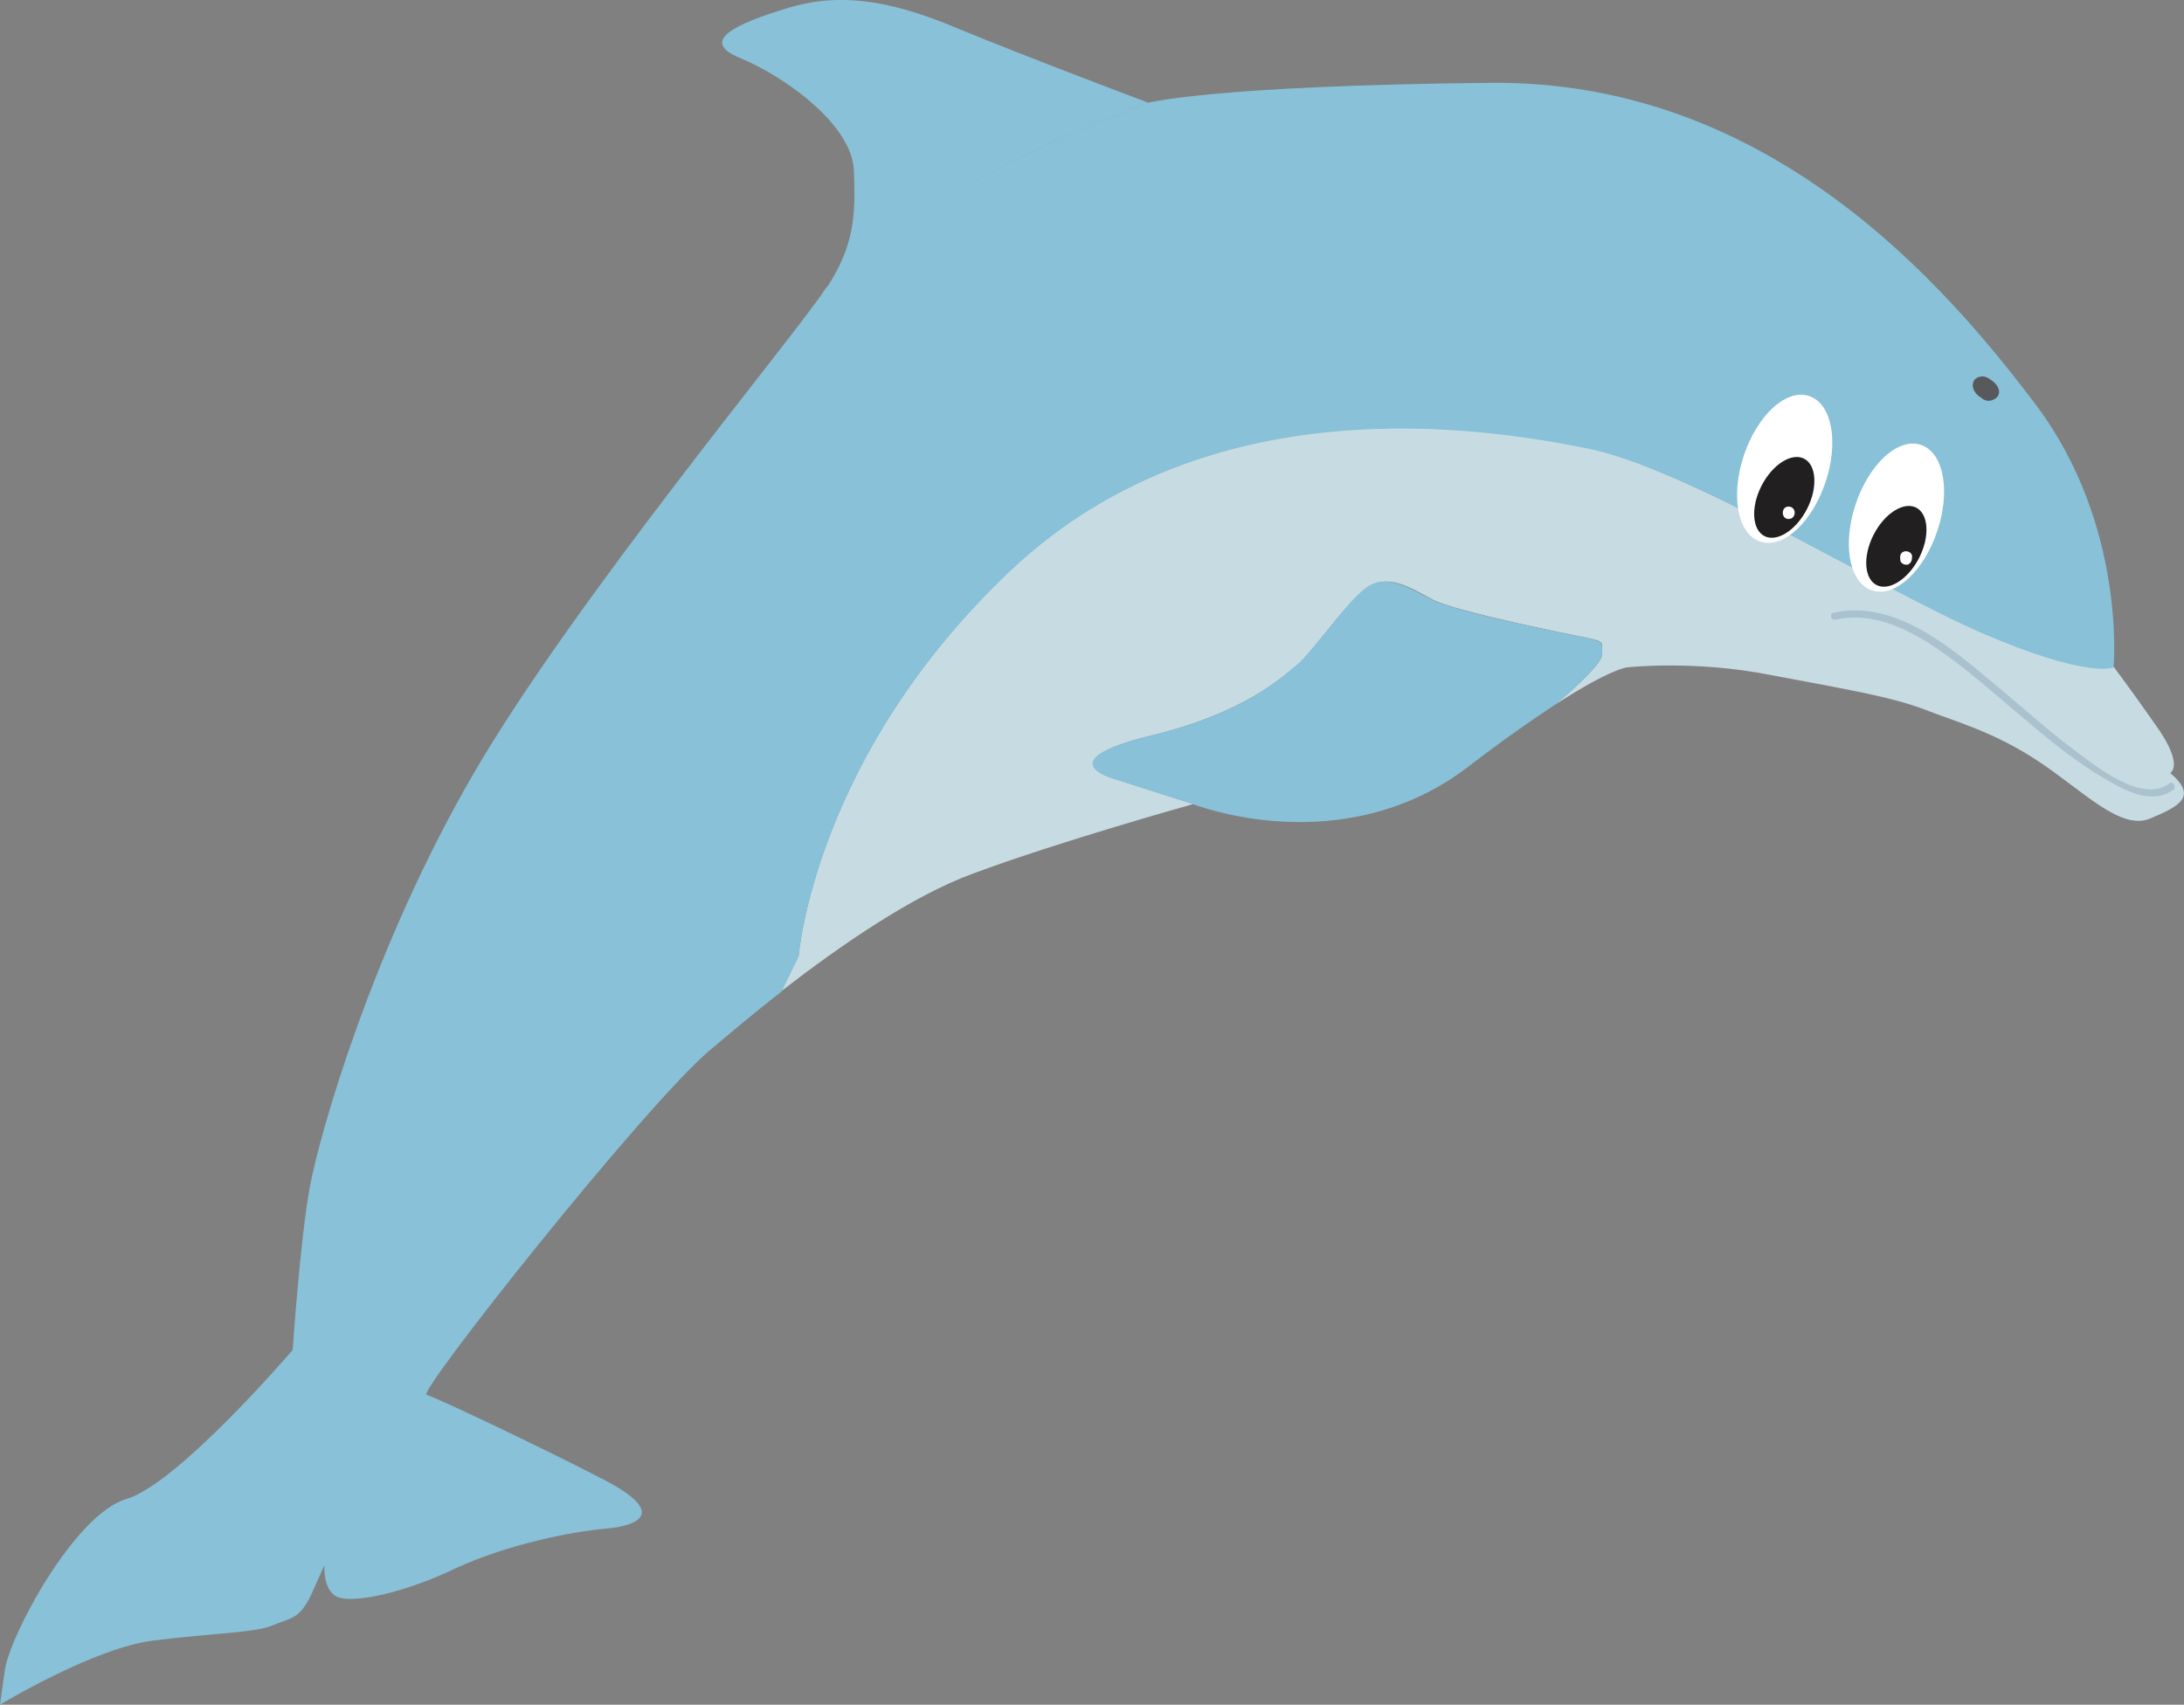
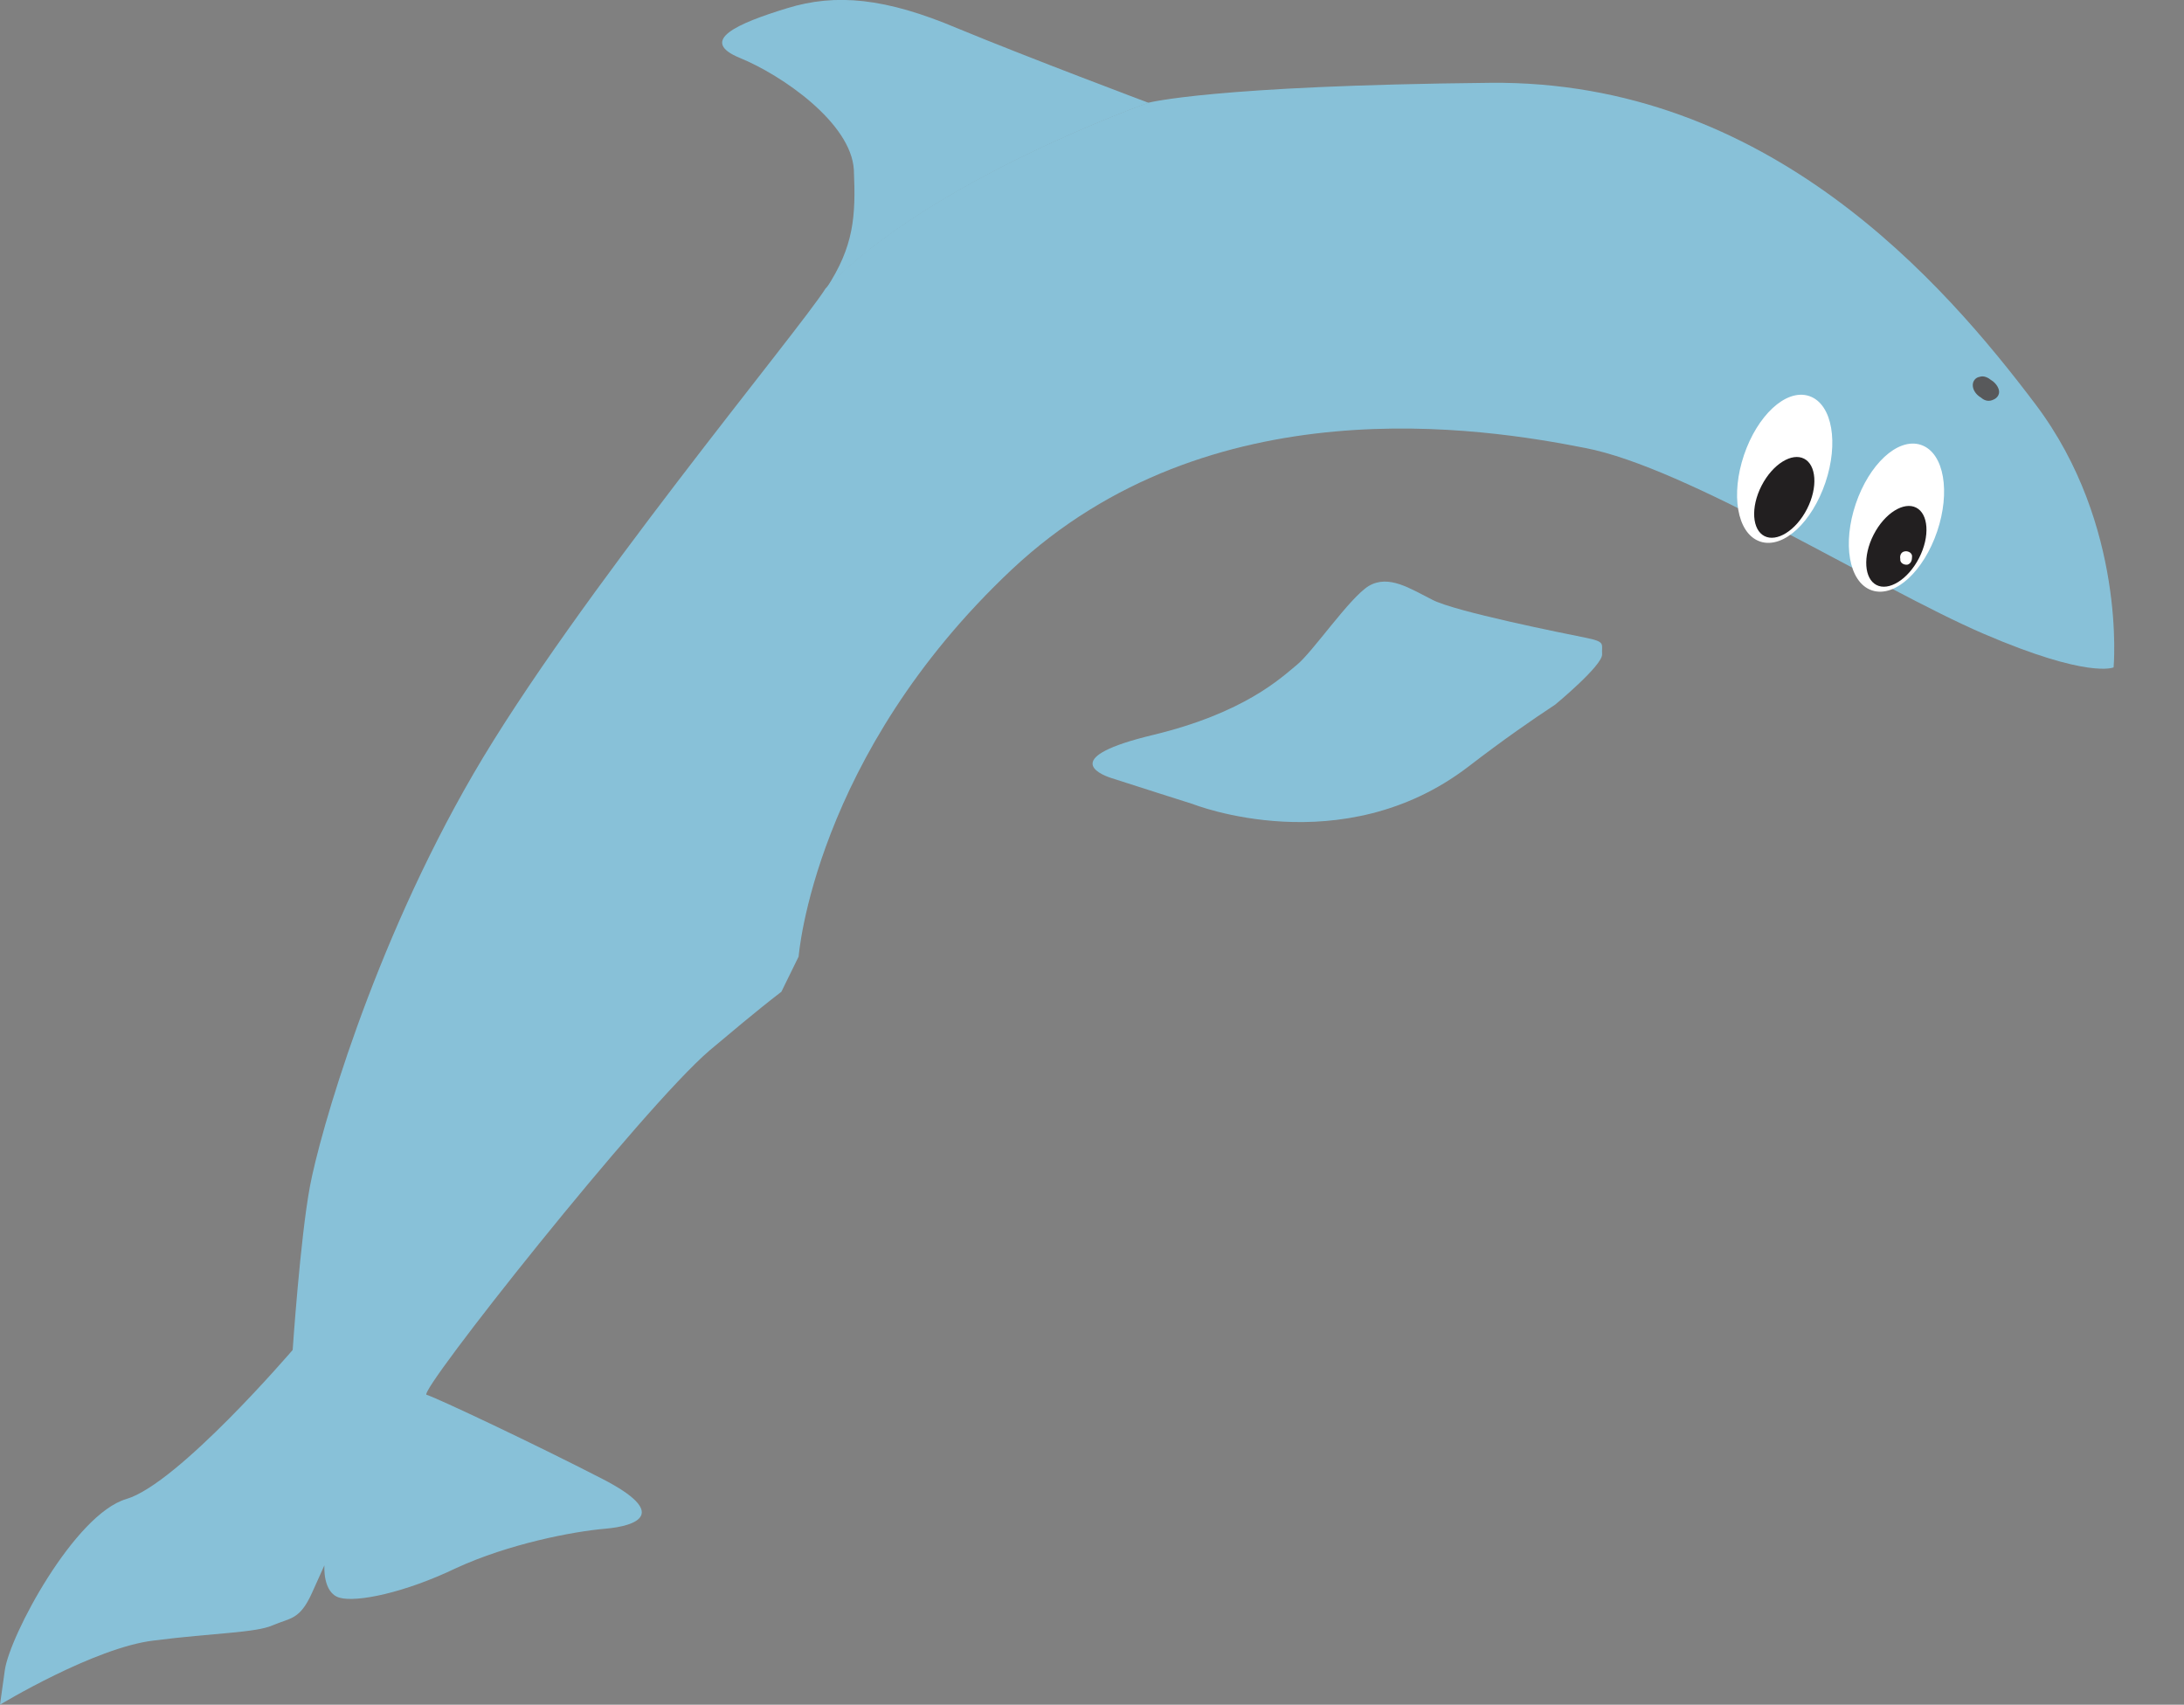
<svg xmlns="http://www.w3.org/2000/svg" version="1.1" id="Layer_1" x="0px" y="0px" viewBox="0 0 316.4 247" style="enable-background:new 0 0 316.4 247;" xml:space="preserve">
  <rect x="0" y="0" width="316.4" height="247" fill="#808080" stroke="none" />
  <style type="text/css">
	.st0{fill:#F7F1E7;}
	.st1{fill:#EB983E;}
	.st2{fill:#F7E9CD;}
	.st3{fill:#FCF6D9;}
	.st4{fill:#221F20;}
	.st5{fill:#FFF2D5;}
	.st6{fill:#BCBEC0;}
	.st7{fill:#A27D56;}
	.st8{fill:#414042;}
	.st9{fill:#FFFFFF;}
	.st10{clip-path:url(#SVGID_2_);}
	.st11{fill:#6F4E2F;}
	.st12{fill:#818284;}
	.st13{fill:#95CAE5;}
	.st14{fill:#B3A9FF;}
	.st15{fill:#E598E1;}
	.st16{fill:#F4C1F4;}
	.st17{fill:#A0A0A0;}
	.st18{fill:#EDEDED;}
	.st19{fill:#DBD9DB;}
	.st20{fill:#B545B5;}
	.st21{fill:#5E328C;}
	.st22{fill:none;stroke:#5E328C;stroke-width:2.415;stroke-linecap:round;stroke-linejoin:round;stroke-miterlimit:10;}
	.st23{fill:#161616;}
	.st24{opacity:0.2;fill:#FFFFFF;}
	.st25{fill:#E5BFB1;}
	.st26{fill:#EDD9D3;}
	.st27{fill:#C48D7C;}
	.st28{fill:#E2DED7;}
	.st29{fill:#D7AA60;}
	.st30{fill:#221F20;stroke:#F9E5E3;stroke-width:0.426;stroke-miterlimit:10;}
	.st31{fill:#362313;}
	.st32{fill:#A87F42;}
	.st33{fill:#221F20;stroke:#F9E5E3;stroke-width:0.468;stroke-miterlimit:10;}
	.st34{fill:#9F3A2C;}
	.st35{fill:#A4CEE9;}
	.st36{fill:#77C8E5;}
	.st37{fill:#465066;}
	.st38{fill:#67B9DD;}
	.st39{fill:#C2E4F4;}
	.st40{fill:#D2EEF9;}
	.st41{fill:#E6D4C1;}
	.st42{fill:#AF3034;}
	.st43{fill:none;stroke:#5E328C;stroke-width:1.968;stroke-linecap:round;stroke-linejoin:round;stroke-miterlimit:10;}
	.st44{fill:#F6CDF7;}
	.st45{fill:#333333;}
	.st46{fill:#D8D8D8;}
	.st47{fill:#ADADAD;}
	.st48{fill:#C40000;}
	.st49{fill:#E54E4E;}
	.st50{fill:#F6E0CD;}
	.st51{fill:#DB3832;}
	.st52{fill:#F9E5E3;}
	.st53{fill:none;stroke:#AF3034;stroke-width:1.127;stroke-linejoin:round;stroke-miterlimit:10;}
	.st54{fill:#DB417B;}
	.st55{fill:#E2E2E2;}
	.st56{fill:#C6C6C6;}
	.st57{fill:#EFEFEF;}
	.st58{fill:#EFAA2E;}
	.st59{fill:#101066;}
	.st60{fill:#FFC2C2;}
	.st61{fill:#E2A8A8;}
	.st62{fill:none;stroke:#000000;stroke-width:6.18;stroke-miterlimit:10;}
	.st63{fill:#FF64B2;}
	.st64{fill:#DB4999;}
	.st65{fill:#EDEAE6;}
	.st66{fill:#9894DD;}
	.st67{fill:#FFFFFF;stroke:#FFFFFF;stroke-miterlimit:10;}
	.st68{fill:#221F20;stroke:#FFFFFF;stroke-width:0.468;stroke-miterlimit:10;}
	.st69{fill:#3F2909;}
	.st70{fill:#76CAF4;}
	.st71{fill:#EB9940;}
	.st72{fill:#EFCBA8;}
	.st73{clip-path:url(#SVGID_4_);fill:#2B3A8B;}
	.st74{clip-path:url(#SVGID_4_);}
	.st75{fill:#5AB279;}
	.st76{fill:#FEDE4F;}
	.st77{fill:#E0643A;}
	.st78{fill:#EFCBA8;stroke:#BE9B72;stroke-width:0.564;stroke-miterlimit:10;}
	.st79{fill:#67C6B8;}
	.st80{fill:#DC35A9;}
	.st81{fill:none;stroke:#000000;stroke-width:1.34;stroke-linecap:round;stroke-linejoin:round;stroke-miterlimit:10;}
	.st82{fill:none;stroke:#000000;stroke-width:3.156;stroke-linecap:round;stroke-linejoin:round;stroke-miterlimit:10;}
	.st83{fill:#392517;}
	.st84{fill:#BDFFF2;}
	.st85{fill:#E6E7E8;}
	.st86{fill:#48B8EF;}
	.st87{fill:#4EB4EE;}
	.st88{fill:#EAC39B;}
	.st89{fill:#BD9A72;}
	.st90{fill:#B2D1CE;}
	.st91{fill:#BA0F9A;}
	.st92{fill:#5F6A25;}
	.st93{fill:#94744B;}
	.st94{fill:#C0B59E;}
	.st95{fill:#272A34;}
	.st96{fill:#C7DBE2;}
	.st97{fill:#88C1D8;}
	.st98{fill:#58595B;}
	.st99{fill:none;}
	.st100{fill:#AAC2CE;}
	.st101{fill:#FFFFFF;stroke:#FFFFFF;stroke-width:0.856;stroke-miterlimit:10;}
	.st102{fill:#221F20;stroke:#FFFFFF;stroke-width:0.401;stroke-miterlimit:10;}
	.st103{fill:#FFD7ED;}
	.st104{fill:#E58423;}
	.st105{fill:#9AC455;}
	.st106{fill:#C8BEAA;}
	.st107{fill:#E8E0D2;}
	.st108{fill:#84A83F;}
	.st109{fill:#86AA41;}
</style>
  <g>
    <g>
      <g id="XMLID_26_">
        <g>
-           <path class="st96" d="M314.4,112c4,3.4,1.4,4.8-2.9,6.6c-4.3,1.8-9.7-4-16.2-8.3c-6.5-4.3-11.9-5.7-16.5-7.5      c-4.7-1.8-11.1-2.9-22.3-5c-11.1-2.2-20.8-1.1-20.8-1.1s-2.4,0.2-10.4,5.4v0c0,0,6.9-5.7,6.8-7.3c-0.1-1.6,0.7-1.8-2.3-2.4      s-18.9-3.8-22.2-5.5c-3.2-1.7-6.3-3.7-9.2-2c-2.9,1.7-8.3,9.7-10.5,11.5c-2.3,1.8-7.5,6.8-20.8,10.1c-13.3,3.2-7.9,5.6-6.1,6.2      c1.8,0.6,11.9,3.8,11.9,3.8s-19.4,5.4-32,10.1c-8.7,3.2-18.9,10.2-27.7,17l2.5-5.1c0,0,2.2-29.1,30.9-56.1      c28.7-26.9,68.3-20.5,83-17.6c14.7,2.9,42.4,20.3,57.7,26.9c15.3,6.6,18.9,4.9,18.9,4.9s2.2,2.9,6.2,8.6      C316.5,111,314.4,112,314.4,112z" />
          <path class="st97" d="M294.9,58.6c13.2,17.5,11.3,38.1,11.3,38.1s-3.6,1.7-18.9-4.9c-15.3-6.6-42.9-24.1-57.7-26.9      c-14.7-2.9-54.3-9.3-83,17.6c-28.7,27-30.9,56.1-30.9,56.1l-2.5,5.1l0,0c-3.9,3-7.4,6-10.4,8.5c-9.7,8.3-42.4,49.6-41,49.9      c1.4,0.4,15.8,7.2,25.5,12.2c9.7,5,5,6.8,0.4,7.2c-4.7,0.4-14,2.2-21.6,5.7c-7.5,3.6-14.4,5-16.9,4.3c-2.5-0.7-2.2-4.7-2.2-4.7      s0,0-1.8,4c-1.8,4-3.2,3.6-5.7,4.7c-2.5,1.1-8.6,1.1-17.2,2.2C13.7,238.7,0,247,0,247s0,0,0.7-5c0.7-5,10.1-22.6,17.6-24.8      c7.5-2.2,24.1-21.6,24.1-21.6s1.1-16.2,2.5-23.7c1.4-7.5,9-34.5,23.7-59.8c14.7-25.3,47.1-64.1,51-70.3      c15.1-15.8,46.7-26.9,46.7-26.9s9.3-2.5,49.6-2.9C256.2,11.6,281.7,41.1,294.9,58.6z" />
          <path class="st97" d="M232.1,94.8c0.1,1.6-6.8,7.3-6.8,7.3v0c-3.2,2.1-7.4,5-12.6,9c-18.3,14-39.9,5.4-39.9,5.4      s-10.1-3.2-11.9-3.8c-1.8-0.6-7.2-3,6.1-6.2c13.3-3.2,18.6-8.3,20.8-10.1c2.3-1.8,7.7-9.8,10.5-11.5c2.9-1.7,6,0.4,9.2,2      c3.2,1.7,19.2,4.9,22.2,5.5S232,93.3,232.1,94.8z" />
          <path class="st97" d="M138.7,4.1c10.4,4.3,27.7,10.8,27.7,10.8S134.8,26,119.7,41.8c4-6.1,4.3-10.4,4-17.2      c-0.4-6.8-10.4-13.7-16.5-16.2c-6.1-2.5-0.4-5,6.8-7.2C121.1-1,128.3-0.3,138.7,4.1z" />
        </g>
      </g>
      <g>
        <g>
          <path class="st98" d="M288.9,57.1c0-0.6-0.2-1.2-0.7-1.6c-0.4-0.4-1.2-0.7-1.7-0.4c-1.2,0.7,0.4,2.4,1.2,2.6      c0.5,0.1,1.1-0.1,1.4-0.5c0.4-0.6,0-1.1-0.4-1.6c-0.4-0.4-1-0.8-1.7-0.7c-0.5,0.1-1,0.6-1,1.2c0,0.6,0.6,1.2,1.1,1.6      c0.5,0.4,1.1,0.5,1.7,0.2c0.5-0.2,0.9-0.7,0.8-1.3c-0.1-0.6-0.6-1.2-1.1-1.5c-0.5-0.4-1.1-0.7-1.7-0.5c-0.6,0.1-1,0.6-1,1.2      c0,1.2,1.4,2.3,2.6,2.1c1.6-0.2,0.3-2.6-0.8-2.6c-0.6,0-1.2,0.5-1.2,1.1c0.1,0.7,0.8,0.9,1.4,0.9c0.2,0,0.4-0.2,0.5-0.4      c0.1-0.7-0.2-1.4-1-1.6c-0.3-0.1-0.5,0.1-0.6,0.3c-0.1,0.5,0.1,1,0.5,1.2c0.2,0.1,0.5,0.1,0.6-0.1c0.6-0.7,0.2-1.7-0.8-1.8      c-0.4,0-0.7,0.6-0.4,0.9c0.1,0.1,0.2,0.2,0.2,0.4c0.2,0.6,1.2,0.4,1-0.3c-0.1-0.3-0.2-0.6-0.5-0.8c-0.1,0.3-0.2,0.6-0.4,0.9      c0,0,0,0.1,0.1,0.1c0.2,0,0.4-0.1,0.6-0.1c0,0,0-0.1,0-0.1c-0.2,0.1-0.4,0.2-0.6,0.3c0.2,0.1,0.3,0.2,0.3,0.4      c0.2-0.1,0.3-0.2,0.5-0.4c0,0-0.4,0-0.4,0c0,0,0.2,0.1,0.2,0.1c0.2,0.1,0.3,0.4,0.4,0.6c0.1,0.1,0.2,0.1,0,0      c-0.1,0-0.3-0.1-0.4-0.1c-0.3-0.1-0.6-0.2-0.7-0.5c-0.1-0.2-0.2-0.6,0.1-0.7c0.3-0.1,0.6,0.1,0.8,0.2c0.3,0.2,1.2,1,0.6,1.3      c-0.5,0.2-1.2-0.4-1.4-0.8c-0.2-0.5,0.4-0.3,0.6-0.2c0.1,0.1,0.6,0.5,0.5,0.6c-0.2,0.3-0.5-0.1-0.7-0.2      c-0.1-0.1-0.4-0.6-0.4-0.6c-0.1,0.1-0.1,0.2,0,0.2c0.1,0,0.2,0,0.2,0.1c0.1,0,0.2,0.1,0.3,0.2c0.2,0.2,0.3,0.5,0.3,0.8      C287.9,57.7,288.9,57.7,288.9,57.1L288.9,57.1z" />
        </g>
      </g>
      <g>
        <path class="st99" d="M261.7,82.7c-2.2-0.2-4.3-1.8-5.1-3.8" />
      </g>
      <g>
        <g>
-           <path class="st100" d="M314.3,113.5c-4,3-10.7-2.5-13.9-4.9c-4-3-7.7-6.4-11.6-9.6c-6.3-5.3-14.4-12.2-23.2-10.2      c-0.6,0.1-0.4,1.1,0.3,1c5.8-1.3,11.3,1.7,15.9,5c4.2,3,8,6.5,12,9.8c3.4,2.9,7,5.8,10.9,8.1c2.9,1.7,7,4.1,10.2,1.7      C315.3,114,314.8,113.1,314.3,113.5L314.3,113.5z" />
-         </g>
+           </g>
      </g>
    </g>
    <ellipse transform="matrix(0.32 -0.947 0.947 0.32 115.877 311.271)" class="st101" cx="274.8" cy="74.9" rx="10.7" ry="5.8" />
    <ellipse transform="matrix(0.32 -0.947 0.947 0.32 111.593 291.126)" class="st101" cx="258.6" cy="67.8" rx="10.7" ry="5.8" />
    <ellipse transform="matrix(0.456 -0.89 0.89 0.456 76.58 269.212)" class="st102" cx="258.4" cy="72" rx="6.5" ry="3.9" />
    <ellipse transform="matrix(0.456 -0.89 0.89 0.456 79.066 287.574)" class="st102" cx="274.7" cy="79.1" rx="6.5" ry="3.9" />
    <g>
      <g>
        <path class="st9" d="M277,80.7c0-0.1,0-0.2,0-0.2c-0.1-0.5-0.7-0.7-1.1-0.6c-0.5,0.1-0.7,0.6-0.6,1.1c0,0.1,0,0.2,0,0.2     c0.1,0.5,0.7,0.7,1.1,0.6C276.9,81.6,277,81.1,277,80.7L277,80.7z" />
      </g>
    </g>
    <g>
      <g>
-         <path class="st9" d="M259.1,75.2c1.2,0,1.2-1.8,0-1.8C258,73.4,258,75.2,259.1,75.2L259.1,75.2z" />
-       </g>
+         </g>
    </g>
  </g>
</svg>